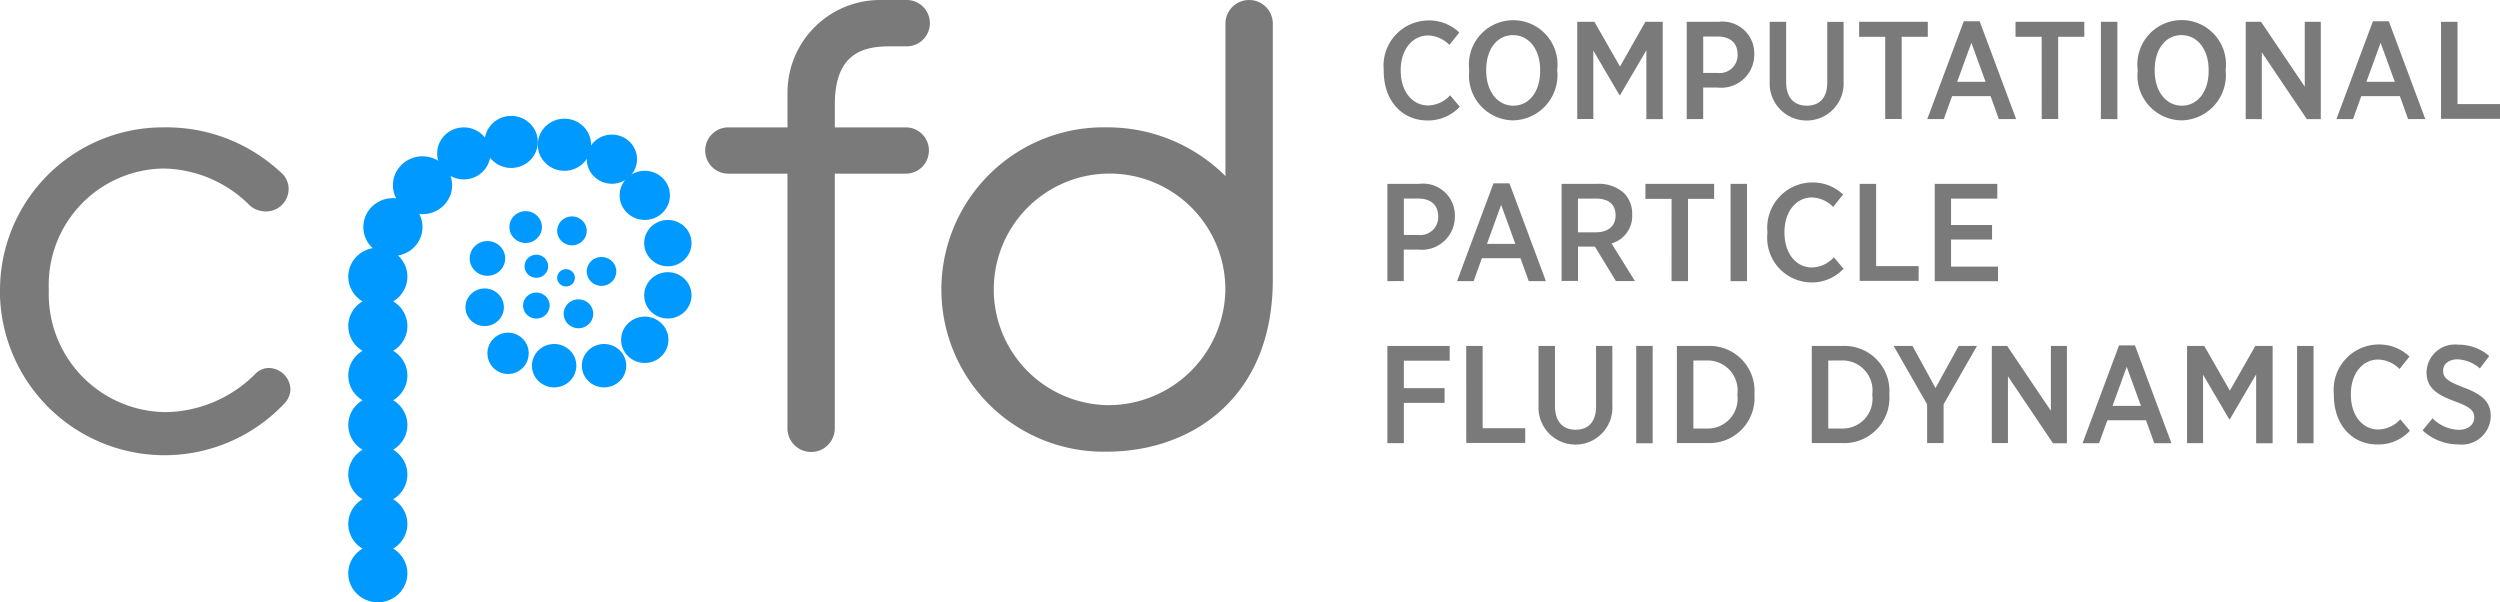
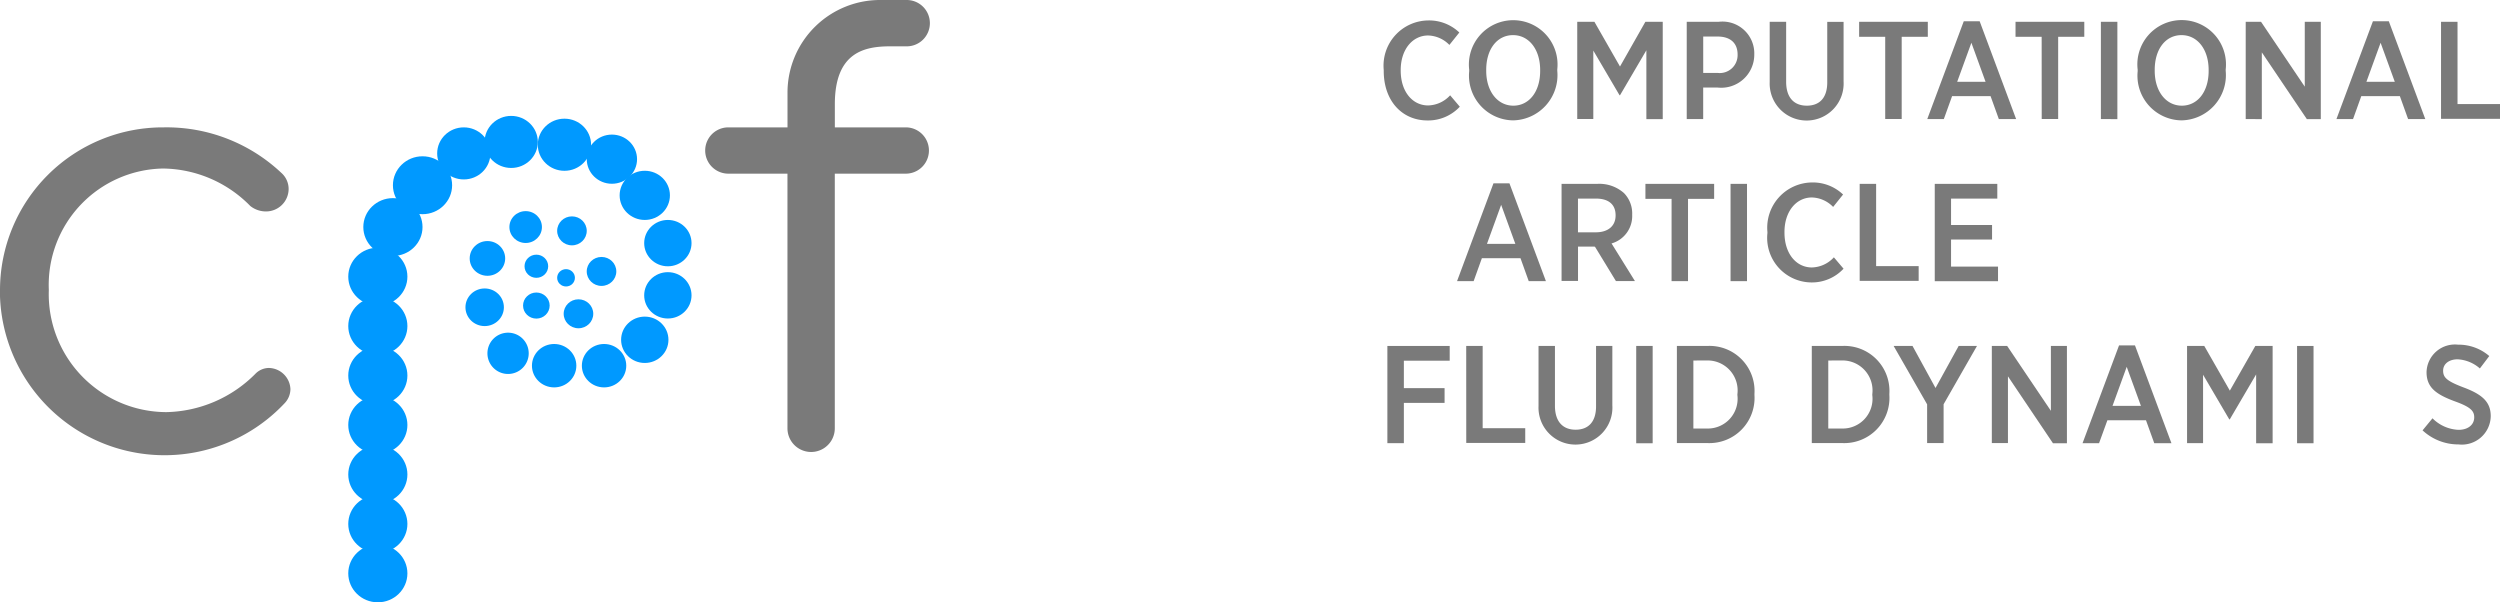
<svg xmlns="http://www.w3.org/2000/svg" width="161.063" height="38.804" viewBox="0 0 161.063 38.804">
  <defs>
    <style>
      .cls-1 {
        fill: #7a7a7a;
      }

      .cls-2 {
        fill: #09f;
      }
    </style>
  </defs>
  <g id="Logo_Mark" data-name="Logo Mark" transform="translate(-201 -249.345)">
    <path id="패스_21220" data-name="패스 21220" class="cls-1" d="M670.36,259.53v-.061a2.914,2.914,0,0,1,2.86-3.193,2.815,2.815,0,0,1,2.01.777l-.64.8a1.985,1.985,0,0,0-1.371-.608c-1,0-1.765.895-1.765,2.228v.034c0,1.36.76,2.245,1.765,2.245a1.973,1.973,0,0,0,1.419-.653l.623.735a2.787,2.787,0,0,1-2.089.885C671.53,262.715,670.36,261.445,670.36,259.53Z" transform="translate(-380.213 -5.614)" />
    <path id="패스_21221" data-name="패스 21221" class="cls-1" d="M699.35,259.48v-.1a2.856,2.856,0,1,1,5.675-.017v.089a2.916,2.916,0,0,1-2.849,3.193A2.882,2.882,0,0,1,699.35,259.48Zm4.572-.019V259.4c0-1.343-.733-2.247-1.747-2.247s-1.728.887-1.728,2.237v.063c0,1.341.743,2.245,1.747,2.245S703.922,260.811,703.922,259.461Z" transform="translate(-403.697 -5.545)" />
    <path id="패스_21222" data-name="패스 21222" class="cls-1" d="M736,256.716h1.107l1.647,2.881,1.635-2.881h1.119v6.268h-1.054V258.55l-1.7,2.9h-.027l-1.692-2.881v4.41H736V256.71Z" transform="translate(-433.386 -5.966)" />
    <path id="패스_21223" data-name="패스 21223" class="cls-1" d="M773.15,256.732H775.2a2.049,2.049,0,0,1,2.3,2.089v.017a2.131,2.131,0,0,1-2.367,2.129h-.925V263h-1.06V256.73Zm1.985,3.293a1.15,1.15,0,0,0,1.29-1.172v-.01c0-.75-.475-1.162-1.29-1.162h-.925v2.344Z" transform="translate(-463.48 -5.982)" />
    <path id="패스_21224" data-name="패스 21224" class="cls-1" d="M801.28,260.615V256.74h1.06v3.865c0,1.01.5,1.538,1.33,1.538s1.318-.511,1.318-1.5v-3.9h1.052v3.837a2.383,2.383,0,1,1-4.76.038Z" transform="translate(-486.267 -5.99)" />
    <path id="패스_21225" data-name="패스 21225" class="cls-1" d="M833.3,257.707H831.62v-.967h4.425v.967h-1.683V263H833.3Z" transform="translate(-510.845 -5.99)" />
    <path id="패스_21226" data-name="패스 21226" class="cls-1" d="M857.081,256.56h1.024l2.349,6.3H859.34l-.532-1.476h-2.479l-.532,1.476H854.73Zm1.405,3.9-.914-2.515-.915,2.515Z" transform="translate(-529.565 -5.845)" />
    <path id="패스_21227" data-name="패스 21227" class="cls-1" d="M886.353,257.707H884.67v-.967H889.1v.967h-1.683V263h-1.06Z" transform="translate(-553.819 -5.99)" />
    <path id="패스_21228" data-name="패스 21228" class="cls-1" d="M913.62,256.74h1.062v6.268H913.62Z" transform="translate(-577.27 -5.99)" />
    <path id="패스_21229" data-name="패스 21229" class="cls-1" d="M926.1,259.48v-.1a2.855,2.855,0,1,1,5.671-.017v.089a2.914,2.914,0,0,1-2.849,3.193A2.877,2.877,0,0,1,926.1,259.48Zm4.572-.019V259.4c0-1.343-.731-2.247-1.747-2.247s-1.727.887-1.727,2.237v.063c0,1.341.741,2.245,1.747,2.245S930.672,260.811,930.672,259.461Z" transform="translate(-587.38 -5.545)" />
    <path id="패스_21230" data-name="패스 21230" class="cls-1" d="M962.74,256.74h.988l2.817,4.179V256.74h1.033v6.268h-.9l-2.9-4.3v4.3H962.74Z" transform="translate(-617.06 -5.99)" />
    <path id="패스_21231" data-name="패스 21231" class="cls-1" d="M995.87,256.56h1.024l2.349,6.3h-1.107l-.53-1.476h-2.486l-.53,1.476H993.52Zm1.409,3.9-.914-2.515-.915,2.515Z" transform="translate(-641.994 -5.845)" />
    <path id="패스_21232" data-name="패스 21232" class="cls-1" d="M1029,256.74h1.062v5.3h2.737v.95H1029Z" transform="translate(-670.736 -5.99)" />
-     <path id="패스_21233" data-name="패스 21233" class="cls-1" d="M671.6,311.71h2.049a2.049,2.049,0,0,1,2.3,2.089v.017a2.131,2.131,0,0,1-2.369,2.129h-.923v2.03H671.6ZM673.585,315a1.15,1.15,0,0,0,1.29-1.172v-.009c0-.75-.475-1.162-1.29-1.162h-.923V315Z" transform="translate(-381.218 -50.52)" />
    <path id="패스_21234" data-name="패스 21234" class="cls-1" d="M697.576,311.53h1.029l2.349,6.3h-1.107l-.53-1.476h-2.488l-.53,1.476H695.23Zm1.409,3.9-.914-2.515-.914,2.515Z" transform="translate(-400.359 -50.374)" />
    <path id="패스_21235" data-name="패스 21235" class="cls-1" d="M730.66,311.653h2.315a2.392,2.392,0,0,1,1.709.593,1.875,1.875,0,0,1,.53,1.377v.036a1.835,1.835,0,0,1-1.33,1.833l1.508,2.425h-1.225l-1.354-2.22a.191.191,0,0,1-.065,0h-1.024v2.211h-1.06V311.64Zm2.205,3.122c.822,0,1.28-.429,1.28-1.083v-.017c0-.707-.467-1.073-1.263-1.073h-1.161v2.173Z" transform="translate(-429.06 -50.463)" />
    <path id="패스_21236" data-name="패스 21236" class="cls-1" d="M760.815,312.677H759.13v-.967h4.427v.967h-1.683v5.3h-1.06Z" transform="translate(-452.123 -50.52)" />
    <path id="패스_21237" data-name="패스 21237" class="cls-1" d="M788,311.71h1.06v6.268H788Z" transform="translate(-475.509 -50.52)" />
    <path id="패스_21238" data-name="패스 21238" class="cls-1" d="M800.51,314.5v-.065a2.913,2.913,0,0,1,2.862-3.191,2.82,2.82,0,0,1,2.011.777l-.64.8a1.977,1.977,0,0,0-1.371-.61c-1,0-1.764.895-1.764,2.226v.038c0,1.358.76,2.245,1.764,2.245a1.983,1.983,0,0,0,1.419-.653l.623.733a2.784,2.784,0,0,1-2.089.885A2.872,2.872,0,0,1,800.51,314.5Z" transform="translate(-485.643 -50.144)" />
    <path id="패스_21239" data-name="패스 21239" class="cls-1" d="M831.8,311.71h1.06v5.3H835.6v.95h-3.8Z" transform="translate(-510.99 -50.52)" />
    <path id="패스_21240" data-name="패스 21240" class="cls-1" d="M857.27,311.71H861.3v.95h-2.98v1.7h2.642v.938h-2.642v1.745h3.026v.938H857.27v-6.268Z" transform="translate(-531.623 -50.52)" />
    <path id="패스_21241" data-name="패스 21241" class="cls-1" d="M671.6,366.69h4.015v.95h-2.953v1.768h2.623v.95h-2.623v2.595H671.6Z" transform="translate(-381.218 -95.057)" />
    <path id="패스_21242" data-name="패스 21242" class="cls-1" d="M698.34,366.69H699.4v5.3h2.743v.95h-3.8Z" transform="translate(-402.879 -95.057)" />
    <path id="패스_21243" data-name="패스 21243" class="cls-1" d="M722.87,370.563V366.69h1.058v3.858c0,1.009.505,1.538,1.33,1.538s1.318-.509,1.318-1.5V366.69h1.05v3.837a2.381,2.381,0,1,1-4.756.036Z" transform="translate(-422.75 -95.057)" />
    <path id="패스_21244" data-name="패스 21244" class="cls-1" d="M756,366.69h1.06v6.268H756Z" transform="translate(-449.587 -95.057)" />
    <path id="패스_21245" data-name="패스 21245" class="cls-1" d="M769.8,366.69h1.958a2.9,2.9,0,0,1,3.039,3.085v.072a2.911,2.911,0,0,1-3.039,3.1H769.8Zm1.062.938v4.382h.887a1.918,1.918,0,0,0,1.949-2.154V369.8a1.932,1.932,0,0,0-1.949-2.175Z" transform="translate(-460.766 -95.057)" />
    <path id="패스_21246" data-name="패스 21246" class="cls-1" d="M815.56,366.69h1.958a2.9,2.9,0,0,1,3.039,3.085v.072a2.911,2.911,0,0,1-3.039,3.1H815.56Zm1.062.938v4.382h.889a1.917,1.917,0,0,0,1.947-2.154V369.8a1.931,1.931,0,0,0-1.947-2.175Z" transform="translate(-497.835 -95.057)" />
    <path id="패스_21247" data-name="패스 21247" class="cls-1" d="M845.478,370.454l-2.158-3.764h1.216l1.482,2.708,1.491-2.708h1.18l-2.15,3.757v2.5h-1.062v-2.5Z" transform="translate(-520.322 -95.057)" />
    <path id="패스_21248" data-name="패스 21248" class="cls-1" d="M876.63,366.69h.988l2.817,4.179V366.69h1.033v6.268h-.9l-2.9-4.31v4.3H876.63Z" transform="translate(-547.306 -95.057)" />
    <path id="패스_21249" data-name="패스 21249" class="cls-1" d="M909.751,366.5h1.026l2.349,6.3h-1.107l-.532-1.476H909l-.537,1.476H907.4Zm1.409,3.894-.915-2.513-.914,2.513Z" transform="translate(-572.231 -94.903)" />
    <path id="패스_21250" data-name="패스 21250" class="cls-1" d="M942.852,366.69h1.107l1.647,2.879,1.641-2.879h1.115v6.268H947.3v-4.435l-1.7,2.9h-.029l-1.69-2.879v4.408H942.85V366.69Z" transform="translate(-600.948 -95.057)" />
    <path id="패스_21251" data-name="패스 21251" class="cls-1" d="M980.17,366.69h1.06v6.268h-1.06Z" transform="translate(-631.18 -95.057)" />
-     <path id="패스_21252" data-name="패스 21252" class="cls-1" d="M992.64,369.448v-.068a2.915,2.915,0,0,1,2.862-3.193,2.818,2.818,0,0,1,2.011.779l-.64.8a2,2,0,0,0-1.371-.608c-1.007,0-1.765.893-1.765,2.226v.036c0,1.358.76,2.245,1.765,2.245a1.981,1.981,0,0,0,1.419-.655l.621.735a2.779,2.779,0,0,1-2.089.885C993.812,372.631,992.64,371.362,992.64,369.448Z" transform="translate(-641.282 -94.649)" />
    <path id="패스_21253" data-name="패스 21253" class="cls-1" d="M1022.73,371.779l.64-.777a2.506,2.506,0,0,0,1.681.743c.613,0,1.007-.332,1.007-.8v-.009c0-.393-.211-.653-1.225-1.018-1.216-.448-1.846-.889-1.846-1.888v-.019a1.829,1.829,0,0,1,2.03-1.753,3.027,3.027,0,0,1,2.011.733l-.606.8a2.348,2.348,0,0,0-1.434-.589c-.57,0-.933.312-.933.724v.009c0,.439.237.671,1.329,1.083,1.189.446,1.738.931,1.738,1.842v.017a1.862,1.862,0,0,1-2.074,1.808A3.379,3.379,0,0,1,1022.73,371.779Z" transform="translate(-665.656 -94.708)" />
    <path id="패스_21254" data-name="패스 21254" class="cls-1" d="M201,303.144v-.08a10.494,10.494,0,0,1,10.551-10.515,10.779,10.779,0,0,1,7.565,2.923,1.389,1.389,0,0,1,.479,1.05,1.455,1.455,0,0,1-1.472,1.443,1.612,1.612,0,0,1-1-.353,7.992,7.992,0,0,0-5.613-2.412,7.5,7.5,0,0,0-7.366,7.787v.076a7.6,7.6,0,0,0,7.565,7.831,8.309,8.309,0,0,0,5.732-2.456,1.231,1.231,0,0,1,.876-.389,1.421,1.421,0,0,1,1.394,1.364,1.343,1.343,0,0,1-.4.935,10.607,10.607,0,0,1-18.317-7.2Z" transform="translate(0 -34.998)" />
-     <path id="패스_21255" data-name="패스 21255" class="cls-1" d="M540.156,249.35a1.52,1.52,0,0,0-1.519,1.491v9.853a10.744,10.744,0,0,0-7.624-3.14,10.449,10.449,0,1,0,0,20.893c5.339,0,10.674-3.385,10.674-11.073V250.85A1.519,1.519,0,0,0,540.156,249.35Zm-9.149,26.1a7.46,7.46,0,1,1,7.624-7.457A7.541,7.541,0,0,1,531.007,275.45Z" transform="translate(-258.687 -0.004)" />
    <path id="패스_21256" data-name="패스 21256" class="cls-1" d="M453.127,257.551h-4.574v-1.493c0-3.356,1.918-3.728,3.575-3.728h1a1.493,1.493,0,1,0,0-2.984H451.59a5.965,5.965,0,0,0-6.087,5.977v2.228h-3.812a1.491,1.491,0,0,0,0,2.982H445.5v16.406a1.525,1.525,0,1,0,3.05,0V260.533h4.574a1.491,1.491,0,1,0,0-2.982Z" transform="translate(-193.768 0)" />
    <ellipse id="타원_66" data-name="타원 66" class="cls-2" cx="1.905" cy="1.865" rx="1.905" ry="1.865" transform="translate(223.437 284.419)" />
    <ellipse id="타원_67" data-name="타원 67" class="cls-2" cx="1.905" cy="1.863" rx="1.905" ry="1.863" transform="translate(223.437 281.236)" />
    <ellipse id="타원_68" data-name="타원 68" class="cls-2" cx="1.905" cy="1.865" rx="1.905" ry="1.865" transform="translate(223.437 278.047)" />
    <ellipse id="타원_69" data-name="타원 69" class="cls-2" cx="1.905" cy="1.865" rx="1.905" ry="1.865" transform="translate(223.437 274.86)" />
    <ellipse id="타원_70" data-name="타원 70" class="cls-2" cx="1.905" cy="1.865" rx="1.905" ry="1.865" transform="translate(223.437 271.674)" />
    <ellipse id="타원_71" data-name="타원 71" class="cls-2" cx="1.905" cy="1.865" rx="1.905" ry="1.865" transform="translate(223.437 268.487)" />
    <ellipse id="타원_72" data-name="타원 72" class="cls-2" cx="1.905" cy="1.865" rx="1.905" ry="1.865" transform="translate(223.437 265.302)" />
    <ellipse id="타원_73" data-name="타원 73" class="cls-2" cx="1.907" cy="1.863" rx="1.907" ry="1.863" transform="translate(224.407 262.109)" />
    <ellipse id="타원_74" data-name="타원 74" class="cls-2" cx="1.907" cy="1.865" rx="1.907" ry="1.865" transform="translate(226.314 259.414)" />
    <ellipse id="타원_75" data-name="타원 75" class="cls-2" cx="1.715" cy="1.677" rx="1.715" ry="1.677" transform="translate(229.165 257.551)" />
    <ellipse id="타원_76" data-name="타원 76" class="cls-2" cx="1.715" cy="1.677" rx="1.715" ry="1.677" transform="translate(232.219 256.812)" />
    <ellipse id="타원_77" data-name="타원 77" class="cls-2" cx="1.717" cy="1.679" rx="1.717" ry="1.679" transform="translate(235.647 256.991)" />
    <ellipse id="타원_78" data-name="타원 78" class="cls-2" cx="1.62" cy="1.584" rx="1.62" ry="1.584" transform="translate(238.802 258.016)" />
    <ellipse id="타원_79" data-name="타원 79" class="cls-2" cx="1.62" cy="1.584" rx="1.62" ry="1.584" transform="translate(240.92 260.347)" />
    <ellipse id="타원_80" data-name="타원 80" class="cls-2" cx="1.525" cy="1.493" rx="1.525" ry="1.493" transform="translate(242.502 263.515)" />
    <ellipse id="타원_81" data-name="타원 81" class="cls-2" cx="1.525" cy="1.493" rx="1.525" ry="1.493" transform="translate(242.502 266.879)" />
    <ellipse id="타원_82" data-name="타원 82" class="cls-2" cx="1.525" cy="1.493" rx="1.525" ry="1.493" transform="translate(241.015 269.743)" />
    <ellipse id="타원_83" data-name="타원 83" class="cls-2" cx="1.43" cy="1.398" rx="1.43" ry="1.398" transform="translate(238.487 271.507)" />
    <ellipse id="타원_84" data-name="타원 84" class="cls-2" cx="1.43" cy="1.398" rx="1.43" ry="1.398" transform="translate(235.271 271.507)" />
    <path id="패스_21257" data-name="패스 21257" class="cls-2" d="M366.339,363.574a1.33,1.33,0,1,1,1.329,1.3,1.329,1.329,0,0,1-1.329-1.3Z" transform="translate(-133.936 -91.436)" />
    <ellipse id="타원_85" data-name="타원 85" class="cls-2" cx="1.238" cy="1.212" rx="1.238" ry="1.212" transform="translate(230.987 267.929)" />
    <ellipse id="타원_86" data-name="타원 86" class="cls-2" cx="1.143" cy="1.119" rx="1.143" ry="1.119" transform="translate(231.26 264.875)" />
    <ellipse id="타원_87" data-name="타원 87" class="cls-2" cx="1.048" cy="1.026" rx="1.048" ry="1.026" transform="translate(233.818 262.947)" />
    <ellipse id="타원_88" data-name="타원 88" class="cls-2" cx="0.953" cy="0.933" rx="0.953" ry="0.933" transform="translate(236.895 263.285)" />
    <ellipse id="타원_89" data-name="타원 89" class="cls-2" cx="0.953" cy="0.933" rx="0.953" ry="0.933" transform="translate(238.8 265.899)" />
    <ellipse id="타원_90" data-name="타원 90" class="cls-2" cx="0.953" cy="0.933" rx="0.953" ry="0.933" transform="translate(237.315 268.628)" />
    <ellipse id="타원_91" data-name="타원 91" class="cls-2" cx="0.857" cy="0.84" rx="0.857" ry="0.84" transform="translate(234.698 268.191)" />
    <ellipse id="타원_92" data-name="타원 92" class="cls-2" cx="0.762" cy="0.746" rx="0.762" ry="0.746" transform="translate(234.793 265.752)" />
    <ellipse id="타원_93" data-name="타원 93" class="cls-2" cx="0.572" cy="0.558" rx="0.572" ry="0.558" transform="translate(236.895 266.685)" />
  </g>
</svg>